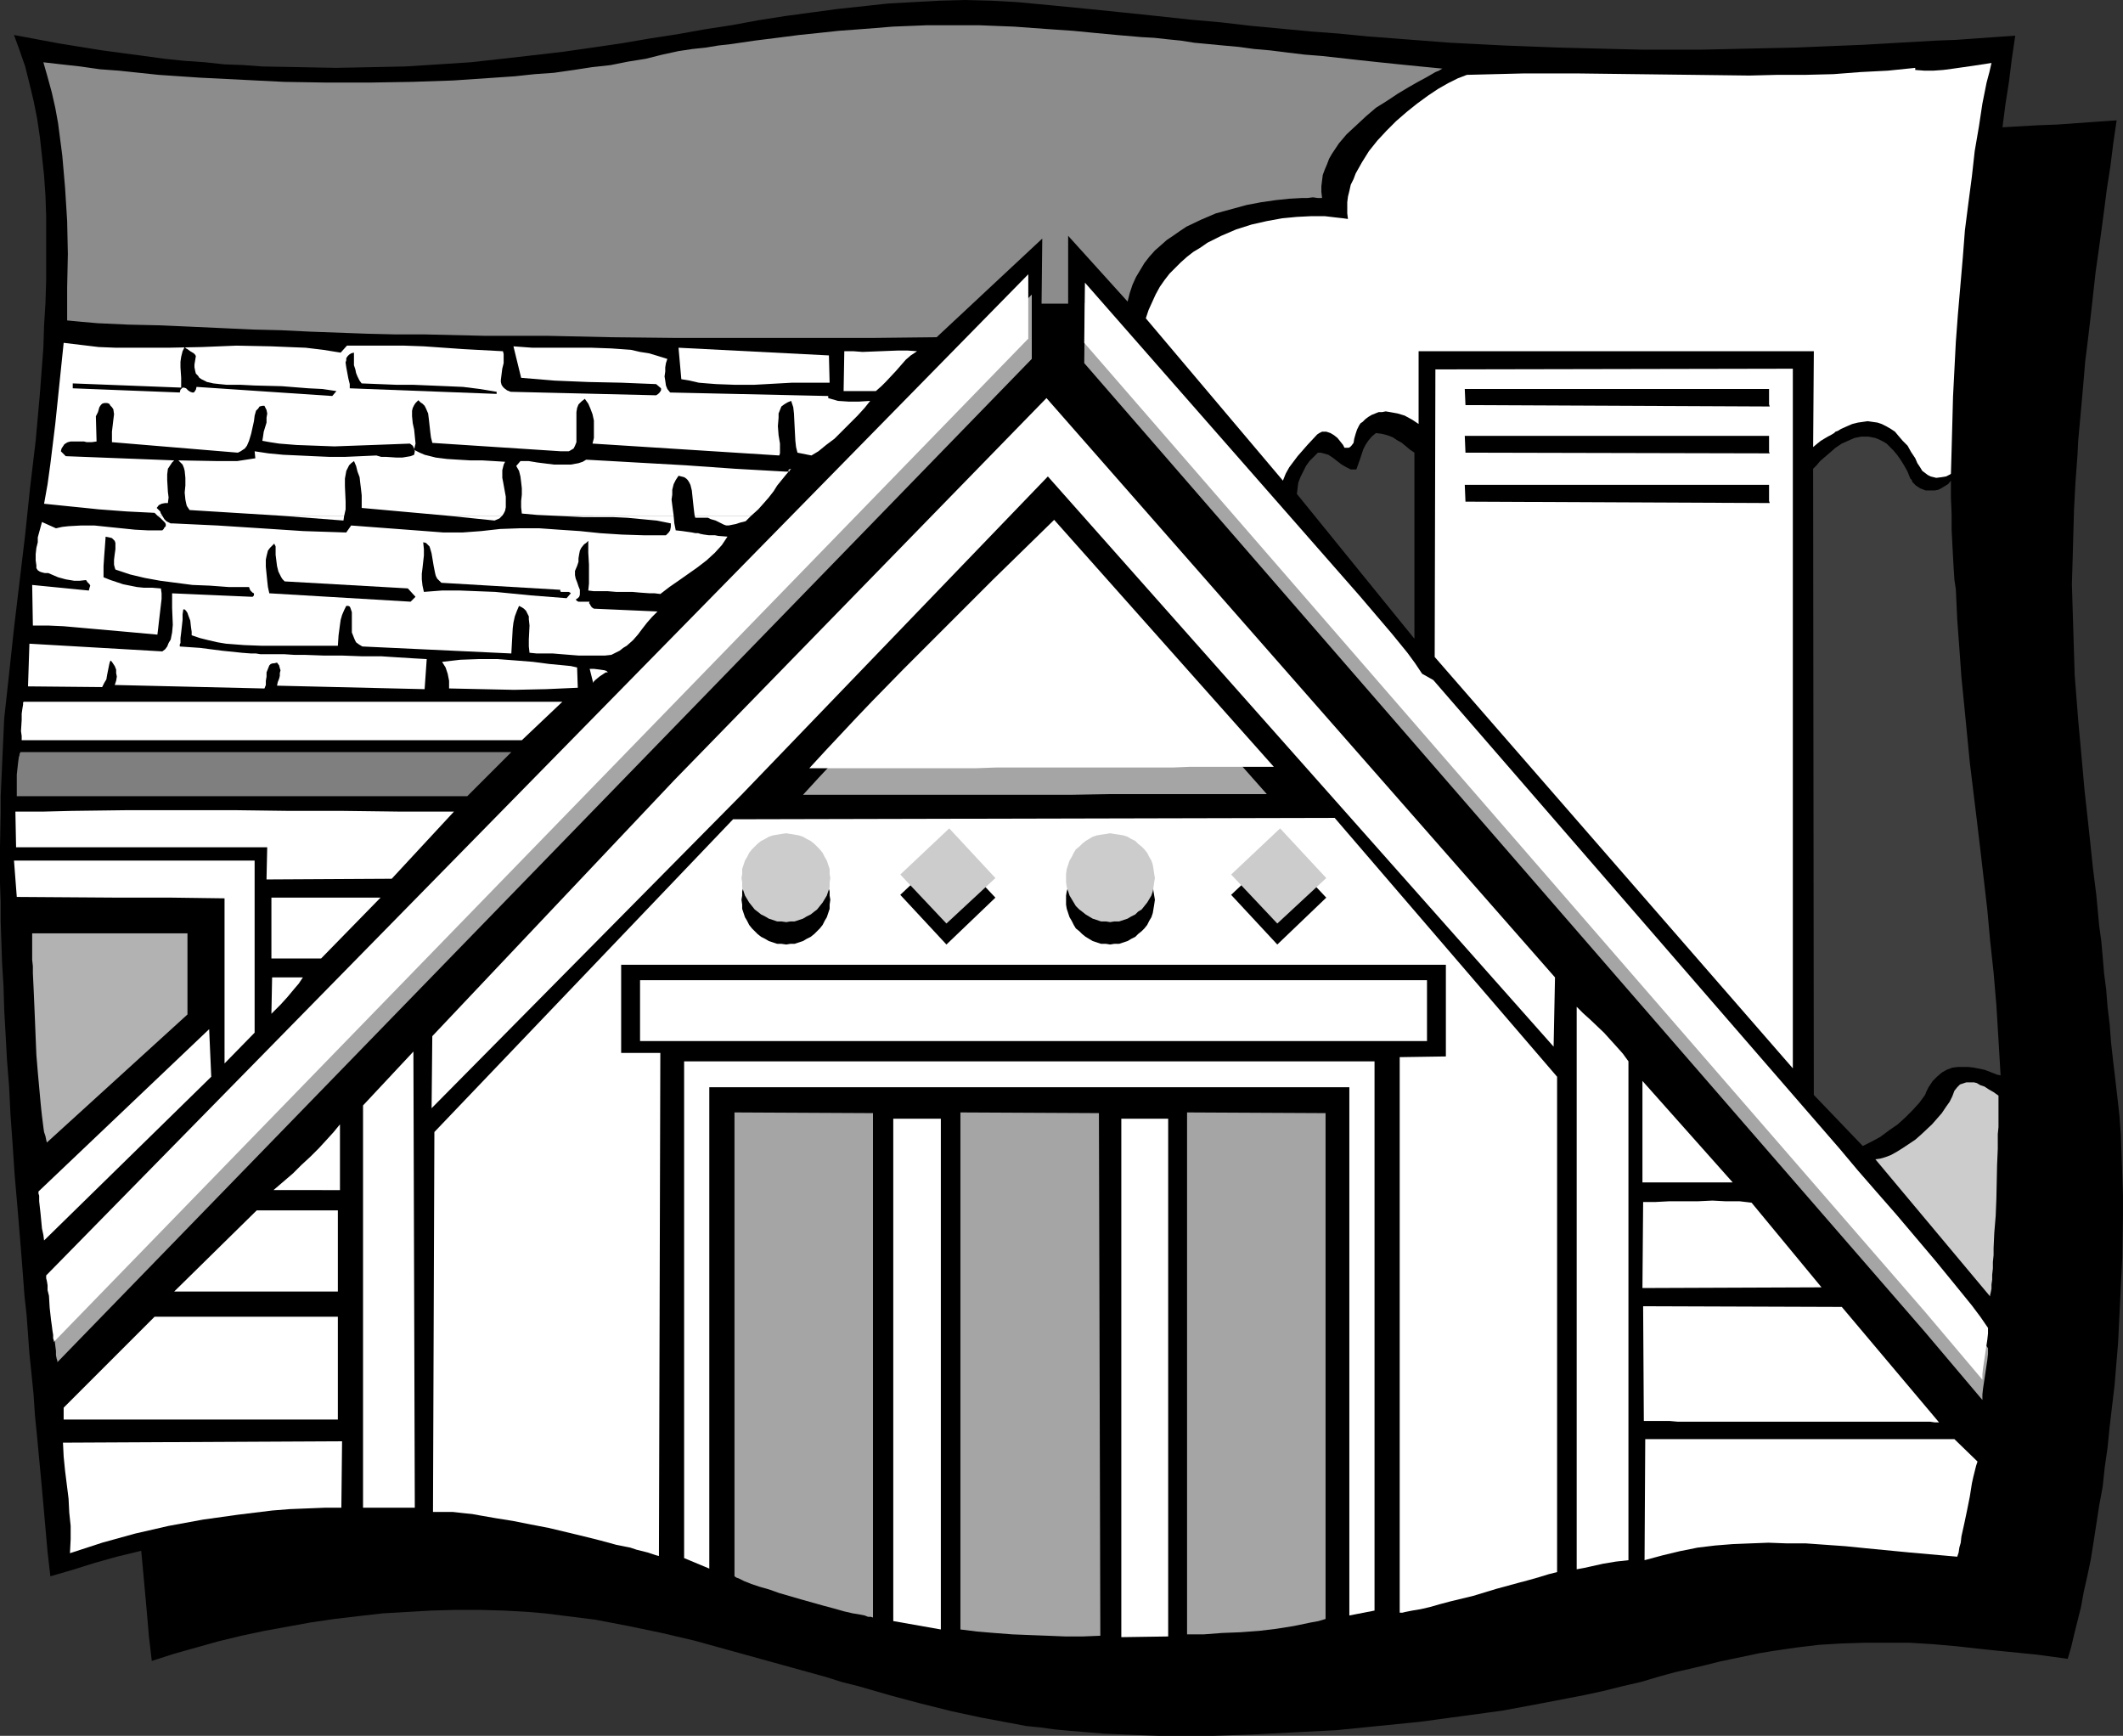
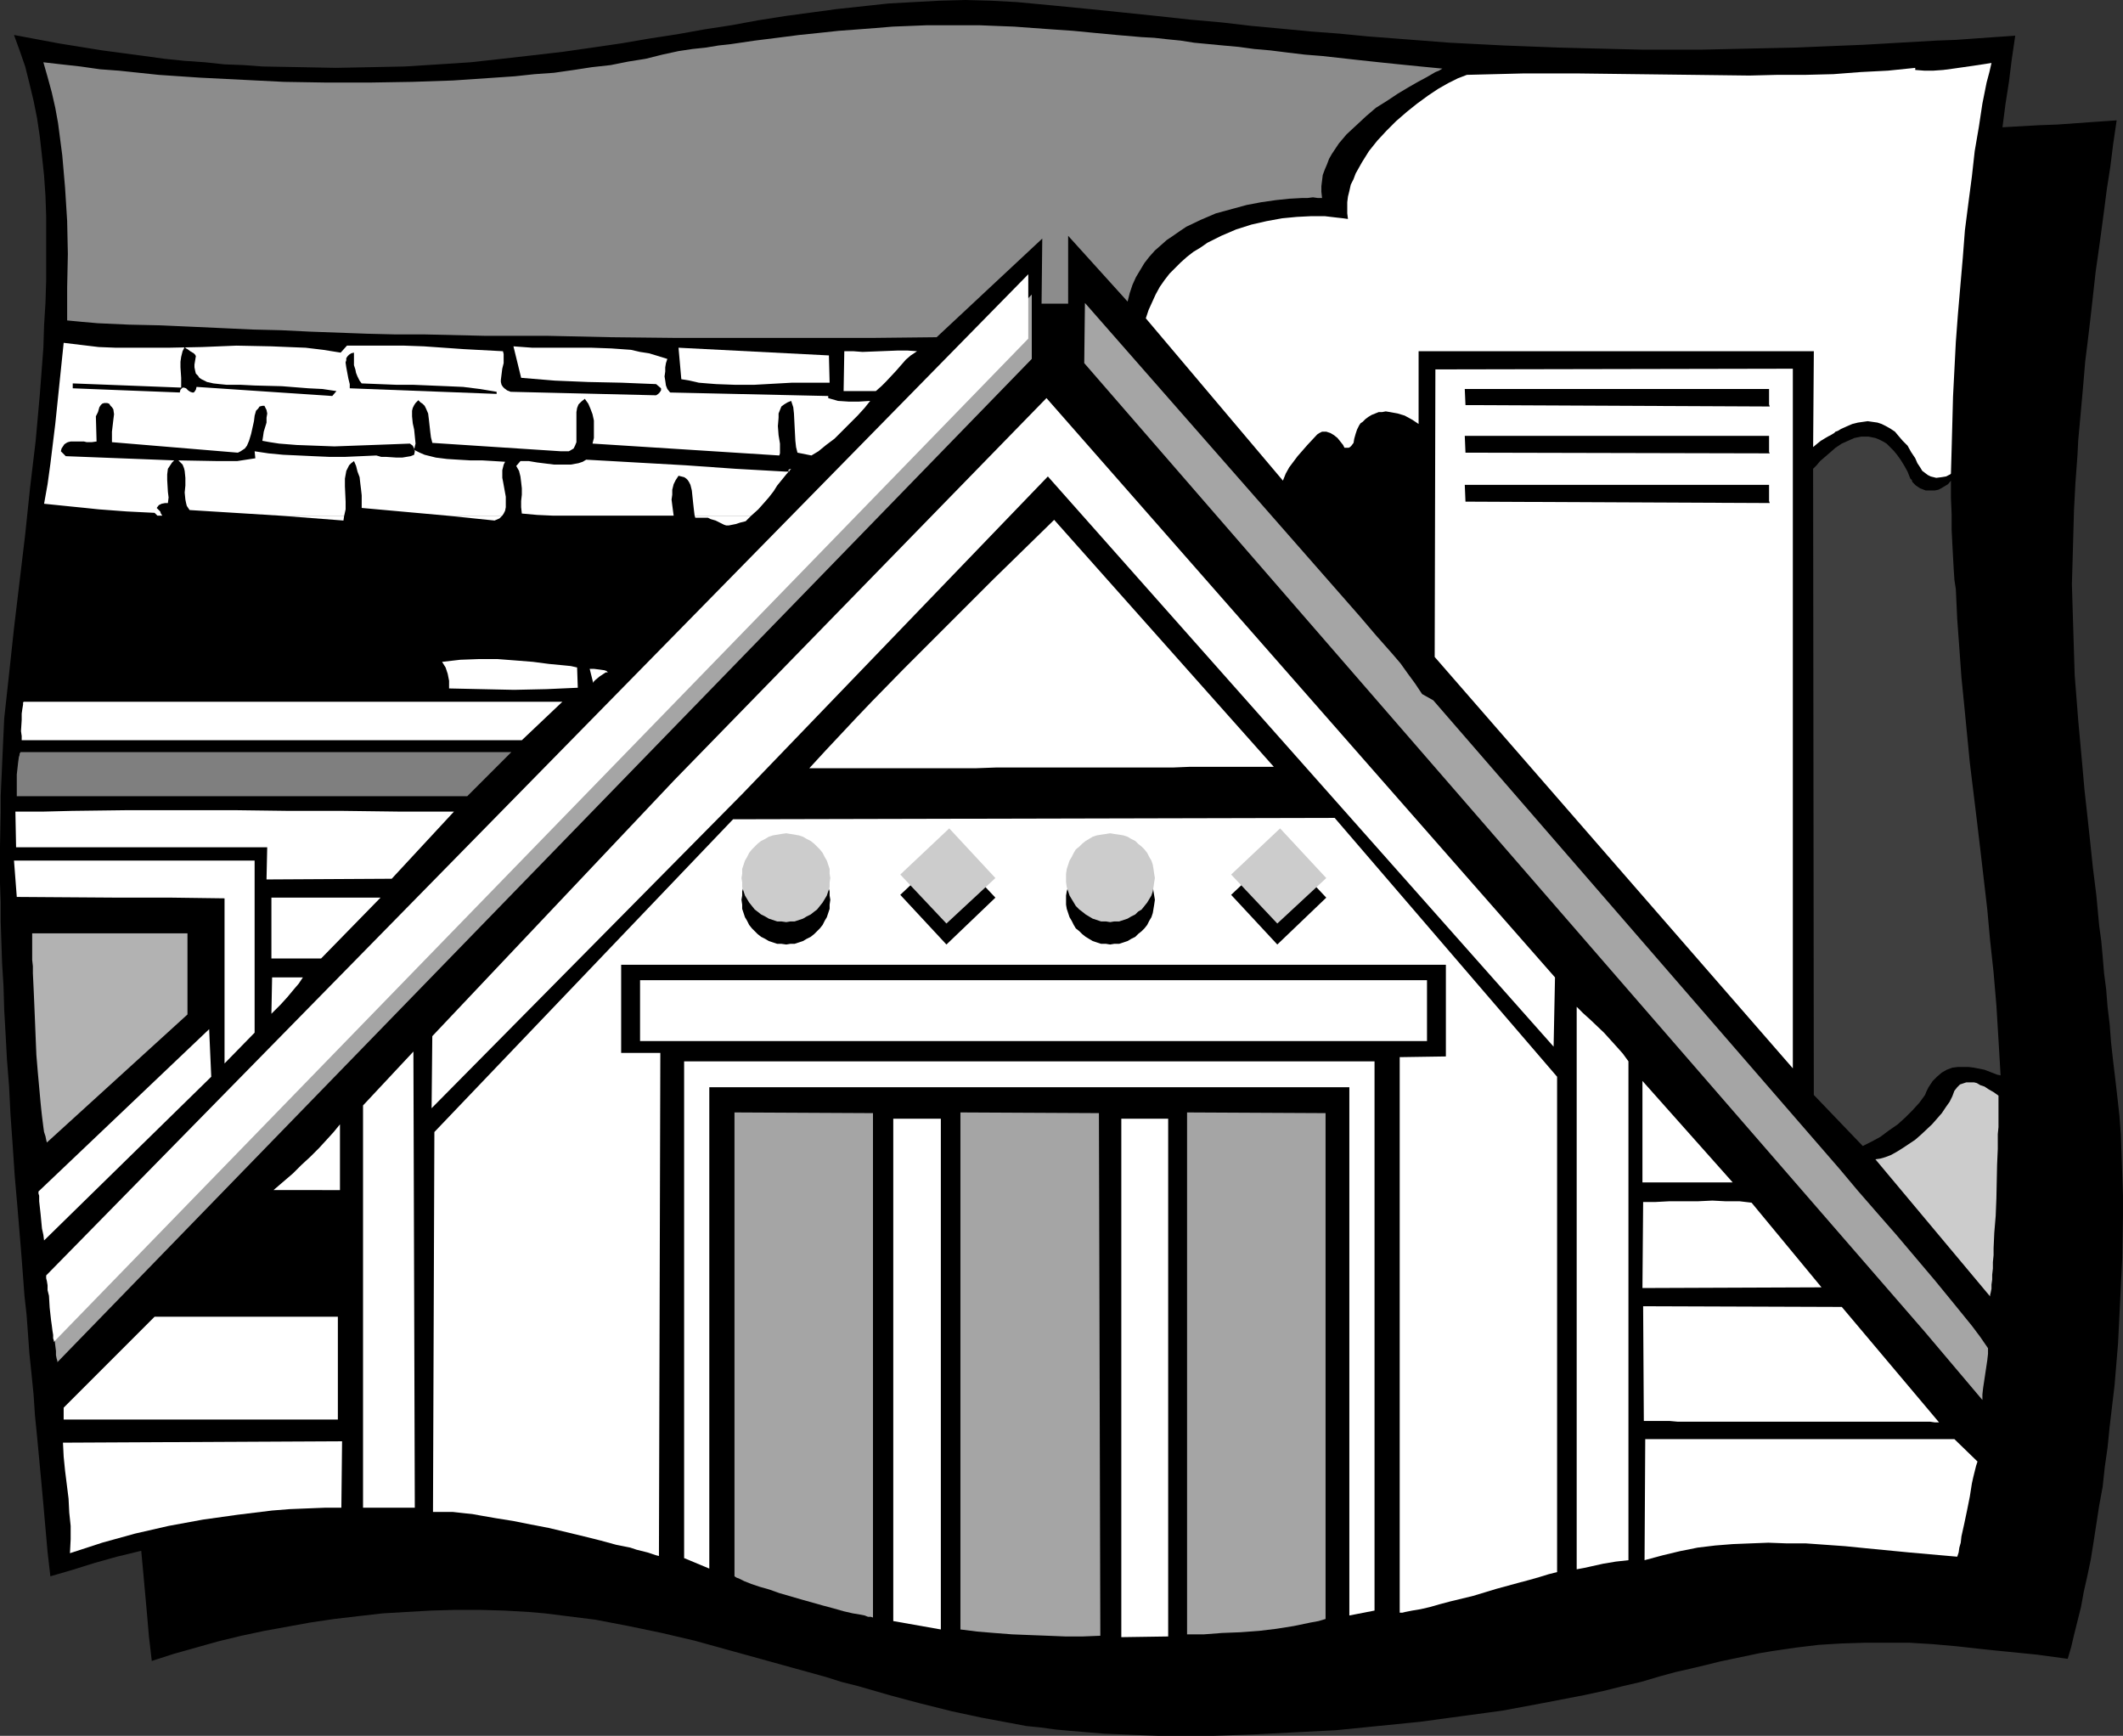
<svg xmlns="http://www.w3.org/2000/svg" xmlns:ns1="http://sodipodi.sourceforge.net/DTD/sodipodi-0.dtd" xmlns:ns2="http://www.inkscape.org/namespaces/inkscape" version="1.0" width="129.766mm" height="106.085mm" id="svg66" ns1:docname="Roof Line.wmf">
  <rect width="100%" height="100%" fill="#333333" stroke="none" />
  <ns1:namedview id="namedview66" pagecolor="#ffffff" bordercolor="#000000" borderopacity="0.25" ns2:showpageshadow="2" ns2:pageopacity="0.0" ns2:pagecheckerboard="0" ns2:deskcolor="#d1d1d1" ns2:document-units="mm" />
  <defs id="defs1">
    <pattern id="WMFhbasepattern" patternUnits="userSpaceOnUse" width="6" height="6" x="0" y="0" />
  </defs>
  <path style="fill:#000000;fill-opacity:1;fill-rule:evenodd;stroke:none" d="m 35.067,383.658 5.01,-1.616 5.171,-1.454 5.171,-1.454 5.333,-1.293 5.333,-1.131 5.333,-0.97 5.333,-0.97 5.494,-0.808 5.494,-0.646 5.656,-0.646 5.494,-0.323 5.656,-0.323 5.656,-0.162 h 5.656 l 5.656,0.162 5.656,0.323 3.717,0.323 3.878,0.485 7.757,0.97 7.595,1.454 7.757,1.616 7.595,1.778 7.595,2.101 15.19,4.202 7.595,2.101 3.555,1.131 3.878,0.97 7.272,2.101 7.272,1.939 7.11,1.778 6.787,1.454 6.949,1.293 3.394,0.646 3.232,0.323 3.555,0.485 3.555,0.323 3.878,0.323 3.878,0.323 4.04,0.162 4.04,0.162 4.202,0.162 h 4.363 4.363 4.363 l 9.211,-0.323 9.373,-0.485 9.534,-0.485 9.696,-0.97 9.696,-0.97 9.534,-1.293 9.534,-1.293 9.534,-1.778 9.211,-1.778 4.525,-0.97 4.525,-1.131 4.202,-0.97 4.363,-1.293 3.555,-0.97 3.555,-0.808 3.394,-0.808 3.232,-0.808 3.07,-0.646 3.07,-0.646 3.07,-0.646 2.909,-0.485 5.494,-0.808 5.333,-0.646 5.333,-0.323 5.171,-0.162 h 5.171 5.333 l 5.333,0.323 5.494,0.485 5.818,0.646 3.07,0.323 3.232,0.323 3.232,0.323 3.232,0.323 3.555,0.485 3.555,0.485 0.808,-2.747 0.646,-2.747 0.808,-3.232 0.808,-3.232 0.646,-3.555 0.808,-3.555 0.808,-3.879 0.646,-4.04 0.646,-4.202 0.646,-4.202 0.808,-4.363 0.485,-4.525 0.646,-4.525 0.485,-4.848 1.131,-9.535 0.808,-9.697 0.485,-9.858 0.485,-9.858 0.162,-9.697 v -4.687 l -0.162,-4.848 -0.162,-4.525 -0.162,-4.687 -0.323,-4.363 -0.485,-4.363 -0.485,-4.202 -0.485,-4.04 -0.485,-4.363 -0.323,-4.202 -0.485,-4.04 -0.323,-4.04 -0.485,-3.717 -0.323,-3.879 -0.323,-3.555 -0.485,-3.555 -0.646,-6.949 -0.808,-6.464 -0.646,-6.141 -0.646,-5.98 -0.646,-5.818 -0.485,-5.495 -0.485,-5.333 -0.485,-5.333 -0.808,-10.343 -0.323,-10.343 -0.162,-5.333 -0.162,-5.333 0.162,-5.495 0.162,-5.818 0.162,-5.818 0.323,-6.141 0.485,-6.626 0.162,-3.232 0.323,-3.555 0.323,-3.555 0.323,-3.555 0.323,-3.717 0.323,-3.879 0.485,-3.879 0.485,-4.04 0.485,-4.202 0.485,-4.363 0.485,-4.363 0.646,-4.525 0.646,-4.687 0.646,-4.848 0.646,-5.01 0.808,-5.171 0.646,-5.171 0.808,-5.495 -4.686,0.323 -4.525,0.323 -4.525,0.323 -4.363,0.162 -8.565,0.485 -8.403,0.485 -7.918,0.323 -7.757,0.162 -7.434,0.323 -7.272,0.162 -7.11,0.162 h -13.574 l -6.626,-0.162 -6.464,-0.162 -6.302,-0.162 -12.605,-0.485 -12.605,-0.808 -12.605,-0.808 -6.464,-0.485 -6.464,-0.646 -6.464,-0.646 -6.787,-0.485 -6.787,-0.808 -7.11,-0.646 -7.272,-0.646 -7.434,-0.808 -7.757,-0.808 -7.918,-0.808 -8.242,-0.808 -8.565,-0.97 -5.979,-0.323 h -6.141 -5.818 l -5.979,0.323 -5.979,0.485 -5.818,0.485 -6.141,0.808 -5.818,0.808 -6.141,0.808 -5.979,0.97 -12.443,2.101 -6.302,1.131 -6.302,0.97 -6.626,0.97 -6.626,1.131 -6.787,0.97 -6.949,0.808 -7.11,0.808 -7.272,0.646 -7.434,0.646 -7.757,0.485 -7.757,0.162 -8.242,0.162 -8.242,-0.162 -8.726,-0.323 -4.363,-0.162 -4.363,-0.323 -4.525,-0.323 -4.686,-0.485 -4.686,-0.485 -4.686,-0.485 -4.848,-0.646 -4.848,-0.646 -5.01,-0.808 -5.01,-0.808 -5.171,-0.97 -5.171,-0.97 1.293,3.555 1.293,3.717 0.97,3.879 0.97,4.04 0.808,4.04 0.646,4.202 0.485,4.525 0.485,4.525 0.323,4.687 0.162,4.687 v 4.848 5.01 5.01 l -0.162,5.01 -0.323,5.333 -0.162,5.171 -0.808,10.666 -0.97,10.666 -1.293,10.828 -1.131,10.989 -1.293,10.828 -1.293,10.666 -1.131,10.666 -1.131,10.343 -0.485,7.111 -0.323,7.111 v 3.717 l -0.162,3.717 v 3.879 12.444 l 0.162,4.363 v 4.525 l 0.162,4.687 0.162,5.01 0.162,5.171 0.323,5.495 0.323,5.656 0.323,5.818 0.323,6.303 0.485,6.464 0.485,6.788 0.485,7.272 0.323,3.555 0.323,3.879 0.323,3.879 0.323,3.879 0.323,4.04 0.323,4.202 0.323,4.202 0.323,4.363 0.485,4.525 0.323,4.525 0.485,4.687 0.485,4.687 0.323,5.01 0.485,4.848 0.485,5.171 0.485,5.171 0.485,5.333 0.485,5.333 0.485,5.656 z" id="path1" />
  <path style="fill:#000000;fill-opacity:1;fill-rule:evenodd;stroke:none" d="m 11.635,364.104 5.01,-1.454 5.171,-1.616 5.171,-1.454 5.333,-1.293 5.333,-1.131 5.333,-0.97 5.333,-0.97 5.494,-0.808 5.494,-0.646 5.656,-0.485 5.494,-0.485 5.656,-0.323 5.656,-0.162 5.656,0.162 h 5.656 l 5.656,0.323 3.717,0.485 3.878,0.323 7.757,1.131 7.595,1.293 7.757,1.778 7.595,1.778 7.595,1.939 15.19,4.202 7.595,2.101 3.555,1.131 3.878,0.97 7.272,2.101 7.272,1.939 7.11,1.778 6.787,1.454 6.949,1.293 3.394,0.646 3.232,0.323 3.555,0.485 3.555,0.323 3.878,0.323 3.878,0.323 4.04,0.162 4.04,0.162 4.202,0.162 h 4.363 4.363 4.525 l 9.05,-0.323 9.373,-0.323 9.534,-0.646 9.696,-0.808 9.696,-1.131 9.534,-1.293 9.534,-1.293 9.534,-1.616 9.211,-1.939 4.525,-0.97 4.525,-0.97 4.363,-1.131 4.202,-1.131 3.717,-0.97 3.394,-0.97 3.394,-0.808 3.232,-0.808 3.232,-0.646 2.909,-0.646 3.07,-0.646 2.909,-0.485 5.656,-0.808 5.333,-0.485 5.171,-0.485 5.171,-0.162 h 5.171 l 5.333,0.162 5.333,0.323 5.494,0.485 5.818,0.485 3.07,0.323 3.232,0.323 3.232,0.323 3.232,0.485 3.555,0.323 3.555,0.485 0.808,-2.586 0.646,-2.909 0.808,-3.071 0.808,-3.232 0.808,-3.555 0.646,-3.717 0.808,-3.879 0.646,-4.04 0.808,-4.04 0.646,-4.363 0.646,-4.363 0.485,-4.525 0.646,-4.525 0.646,-4.687 0.97,-9.535 0.808,-9.858 0.485,-9.858 0.485,-9.697 0.162,-9.858 v -4.687 l -0.162,-4.687 -0.162,-4.687 -0.162,-4.687 -0.323,-4.363 -0.485,-4.363 -0.485,-4.202 -0.485,-4.04 -0.485,-4.363 -0.323,-4.04 -0.485,-4.202 -0.323,-3.879 -0.485,-3.879 -0.323,-3.717 -0.323,-3.717 -0.485,-3.555 -0.646,-6.788 -0.808,-6.626 -0.646,-6.141 -0.646,-5.98 -0.646,-5.656 -0.485,-5.656 -0.485,-5.333 -0.485,-5.333 -0.808,-10.343 -0.323,-10.343 -0.162,-5.333 -0.162,-5.333 0.162,-5.495 0.162,-5.818 0.162,-5.818 0.323,-6.141 0.485,-6.464 0.162,-3.394 0.323,-3.394 0.323,-3.555 0.323,-3.717 0.323,-3.717 0.323,-3.879 0.485,-3.879 0.485,-4.04 0.485,-4.202 0.485,-4.363 0.485,-4.363 0.646,-4.525 0.646,-4.687 0.646,-4.848 0.646,-5.01 0.808,-5.171 0.646,-5.171 0.808,-5.495 -4.686,0.323 -4.525,0.323 -4.525,0.323 -4.363,0.162 -8.565,0.485 -8.403,0.485 -7.918,0.323 -7.757,0.323 -7.434,0.162 -7.272,0.162 -7.11,0.162 h -13.574 l -6.626,-0.162 -6.464,-0.162 -6.302,-0.162 L 347.44,10.505 334.835,9.858 322.23,8.888 315.928,8.404 309.302,7.757 302.838,7.272 296.051,6.626 289.102,5.98 282.153,5.171 274.881,4.525 267.448,3.717 259.691,2.909 251.773,2.101 243.531,1.293 234.966,0.485 228.987,0.162 223.008,0 l -5.979,0.162 -5.979,0.323 -5.818,0.323 -5.979,0.646 -5.979,0.646 -5.979,0.808 -5.979,0.808 -6.141,0.97 -6.141,1.131 -6.302,0.97 -6.302,1.131 -6.302,0.97 -6.626,1.131 -6.626,0.97 -6.787,0.97 -6.949,0.808 -7.11,0.808 -7.272,0.808 -7.434,0.485 -7.757,0.485 -7.757,0.162 -8.242,0.162 -8.242,-0.162 -8.726,-0.162 L 56.237,15.03 51.874,14.868 47.349,14.383 42.662,14.06 37.976,13.575 33.29,12.929 28.442,12.282 23.594,11.636 18.584,10.828 13.574,10.02 8.403,9.05 3.232,8.08 l 1.293,3.555 1.293,3.717 0.97,3.879 0.97,4.04 0.808,4.04 0.646,4.363 0.485,4.363 0.485,4.525 0.323,4.687 0.162,4.687 v 5.01 4.848 5.01 l -0.162,5.171 -0.323,5.171 -0.162,5.171 L 9.211,90.986 8.242,101.813 6.949,112.641 5.818,123.469 4.525,134.297 3.232,145.124 2.101,155.629 0.97,165.972 0.646,173.083 0.323,180.355 0.162,183.91 v 3.717 L 0,195.546 v 4.04 4.363 l 0.162,4.363 v 4.525 l 0.162,4.848 0.162,4.848 0.323,5.171 0.162,5.495 0.323,5.656 0.323,5.98 0.485,6.141 0.323,6.464 0.485,6.788 0.485,7.272 0.323,3.717 0.323,3.717 0.323,3.879 0.323,3.879 0.323,4.04 0.323,4.202 0.323,4.363 0.485,4.363 0.323,4.363 0.323,4.525 0.485,4.687 0.485,4.848 0.323,4.848 0.485,4.848 0.485,5.171 0.485,5.171 0.485,5.333 0.485,5.495 0.485,5.495 z" id="path2" />
  <path style="fill:#ffffff;fill-opacity:1;fill-rule:evenodd;stroke:none" d="m 100.03,349.236 h 0.97 2.262 1.293 l 1.454,0.162 1.454,0.162 1.616,0.162 1.778,0.323 3.717,0.646 4.04,0.646 4.04,0.808 4.202,0.808 4.04,0.97 4.04,0.97 3.878,0.97 3.555,0.97 1.616,0.323 1.616,0.323 1.454,0.485 1.293,0.323 1.293,0.323 0.97,0.323 0.97,0.323 0.646,0.162 0.323,-116.196 h -9.05 v -20.363 h 190.526 v 21.171 l -10.666,0.162 v 128.317 h 0.646 l 0.646,-0.162 1.616,-0.323 1.939,-0.323 2.101,-0.485 2.262,-0.646 2.424,-0.646 5.333,-1.293 5.333,-1.616 5.333,-1.454 2.424,-0.646 2.262,-0.646 2.101,-0.646 1.939,-0.485 V 248.715 l -51.389,-59.795 -138.976,0.323 -69.003,72.239 z" id="path3" />
  <path style="fill:#8c8c8c;fill-opacity:1;fill-rule:evenodd;stroke:none" d="m 246.763,70.138 h -6.141 l 0.162,-15.03 -24.402,22.787 -14.867,0.162 H 186.325 171.296 156.267 L 141.238,77.895 126.533,77.572 h -14.382 l -6.949,-0.162 -6.949,-0.162 H 91.465 L 84.84,77.087 71.589,76.602 64.963,76.279 58.338,76.118 51.389,75.794 44.278,75.471 37.006,75.148 29.734,74.986 22.624,74.663 18.907,74.34 15.514,74.017 v -7.596 l 0.162,-7.757 -0.162,-7.596 -0.485,-7.757 -0.323,-3.717 -0.323,-3.717 -0.485,-3.717 -0.485,-3.717 -0.646,-3.555 -0.808,-3.555 -0.97,-3.555 -0.97,-3.394 4.202,0.485 4.363,0.485 4.525,0.646 4.363,0.323 9.211,0.97 9.534,0.646 9.696,0.485 9.696,0.485 9.858,0.162 h 9.858 l 9.858,-0.162 9.534,-0.323 9.534,-0.646 4.686,-0.323 4.525,-0.485 4.525,-0.323 4.525,-0.646 4.202,-0.646 4.363,-0.485 4.04,-0.808 4.04,-0.646 3.878,-0.97 3.717,-0.808 3.232,-0.485 3.07,-0.323 2.909,-0.485 2.909,-0.323 5.494,-0.808 5.171,-0.646 5.01,-0.646 4.686,-0.485 4.525,-0.485 4.363,-0.323 4.202,-0.323 3.878,-0.323 8.08,-0.323 h 7.757 4.04 l 4.04,0.162 4.202,0.162 4.363,0.323 4.525,0.323 4.686,0.323 5.01,0.485 5.171,0.485 5.656,0.485 2.909,0.162 2.909,0.323 3.232,0.323 3.07,0.485 3.394,0.323 3.394,0.323 3.555,0.323 3.555,0.485 3.717,0.323 3.878,0.485 4.04,0.485 4.04,0.323 4.363,0.485 4.363,0.485 4.525,0.485 4.686,0.485 4.848,0.485 5.01,0.485 -0.808,0.485 -0.808,0.323 -1.939,1.131 -2.101,1.131 -2.262,1.293 -2.424,1.454 -2.424,1.616 -2.586,1.616 -2.262,1.939 -2.262,2.101 -2.262,2.101 -1.778,2.101 -1.616,2.424 -0.646,1.131 -0.485,1.293 -0.485,1.131 -0.485,1.293 -0.162,1.293 -0.162,1.293 v 1.293 l 0.162,1.454 h -0.97 l -1.131,-0.162 -1.293,0.162 h -1.293 l -2.909,0.162 -3.07,0.323 -3.394,0.485 -3.394,0.646 -3.555,0.97 -3.555,0.97 -3.394,1.454 -3.394,1.616 -1.454,0.97 -1.616,1.131 -1.454,0.97 -1.454,1.293 -1.293,1.131 -1.293,1.454 -1.131,1.454 -0.97,1.616 -0.97,1.616 -0.808,1.778 -0.646,1.939 -0.485,1.939 -13.736,-15.191 z" id="path4" />
  <path style="fill:#ffffff;fill-opacity:1;fill-rule:evenodd;stroke:none" d="m 36.36,119.105 -0.323,-0.323 -0.323,-0.323 -3.232,-0.162 -3.232,-0.162 -6.464,-0.485 -3.07,-0.323 -3.232,-0.323 -6.302,-0.646 0.808,-4.525 0.646,-4.687 1.131,-9.212 0.97,-9.373 0.97,-9.373 4.04,0.485 4.04,0.485 4.04,0.162 h 3.878 8.08 l 7.918,-0.162 7.918,-0.323 8.08,0.162 3.878,0.162 4.04,0.162 4.04,0.485 4.04,0.646 1.454,-1.616 h 4.363 4.363 4.525 l 4.525,0.162 9.211,0.646 9.05,0.485 0.162,0.646 v 0.646 1.454 l -0.323,1.293 -0.162,1.293 -0.162,1.293 v 0.485 l 0.162,0.646 0.323,0.485 0.323,0.323 0.646,0.485 0.808,0.323 33.613,0.808 0.485,-0.323 0.323,-0.323 0.323,-0.485 v -0.485 l -1.131,-0.97 -4.04,-0.162 -3.878,-0.162 -7.757,-0.162 -7.757,-0.323 -3.878,-0.323 -3.878,-0.323 -1.778,-7.272 4.363,0.323 h 4.363 9.373 l 4.525,0.162 2.262,0.162 2.262,0.162 2.101,0.485 2.101,0.323 2.101,0.646 2.101,0.646 -0.323,0.97 -0.162,0.97 v 0.97 l -0.162,1.131 0.162,0.97 0.162,1.131 0.323,0.808 0.646,0.808 36.522,0.808 v 0.485 l 1.131,0.323 1.131,0.323 2.424,0.162 h 1.131 1.293 l 2.586,-0.162 -1.293,1.616 -1.616,1.778 -3.555,3.555 -1.778,1.778 -1.939,1.454 -1.778,1.454 -0.808,0.485 -0.808,0.485 -3.232,-0.646 -0.323,-1.293 -0.162,-1.454 -0.162,-3.071 -0.162,-3.232 -0.162,-1.454 -0.485,-1.454 -0.808,0.323 -0.808,0.485 -0.646,0.485 -0.323,0.808 -0.323,0.808 v 0.97 l -0.162,1.939 0.162,2.101 0.323,1.939 v 0.808 0.808 0.646 l -0.162,0.485 -43.147,-2.747 0.323,-1.293 v -1.293 -1.454 -1.293 l -0.323,-1.454 -0.485,-1.293 -0.485,-1.131 -0.808,-1.131 -0.808,0.646 -0.646,0.646 -0.323,0.808 -0.162,0.97 v 0.97 0.97 2.101 2.101 0.808 l -0.323,0.808 -0.323,0.646 -0.808,0.485 -0.323,0.162 h -0.485 -0.646 -0.646 l -29.734,-1.939 -0.323,-1.293 -0.162,-1.293 -0.162,-1.454 -0.162,-1.454 -0.162,-1.293 -0.485,-1.131 -0.323,-0.646 -0.485,-0.485 -0.485,-0.323 -0.485,-0.485 -0.646,0.646 -0.323,0.485 -0.323,0.646 -0.162,0.646 v 1.293 l 0.162,1.616 0.323,1.454 0.162,1.616 0.162,1.616 -0.162,0.646 -0.162,0.808 1.293,0.646 1.131,0.485 1.293,0.323 1.293,0.323 2.586,0.323 2.586,0.162 2.747,0.162 h 2.747 l 2.747,0.162 2.586,0.162 -0.323,0.646 -0.162,0.646 -0.162,0.646 v 0.808 0.97 l 0.162,0.808 0.323,1.778 0.323,1.778 v 1.616 0.808 l -0.162,0.808 -0.323,0.646 -0.323,0.485 h -12.766 l -19.715,-1.778 v -1.454 -1.454 l -0.162,-1.454 -0.162,-1.293 -0.162,-1.454 -0.485,-1.293 -0.323,-1.293 -0.485,-1.131 -0.646,0.485 -0.485,0.485 -0.323,0.646 -0.323,0.646 -0.323,1.778 v 1.778 l 0.162,3.555 v 1.778 l -0.323,1.454 H 64.64 l -20.846,-1.293 -0.323,-0.485 -0.323,-0.485 -0.162,-0.646 -0.162,-0.808 -0.162,-1.616 0.162,-1.616 v -1.778 l -0.162,-1.616 -0.162,-0.646 -0.323,-0.808 -0.485,-0.485 -0.485,-0.485 9.05,0.162 h 2.424 2.101 l 2.101,-0.323 2.101,-0.323 -0.162,-1.616 3.232,0.485 3.394,0.323 3.555,0.162 3.394,0.162 3.717,0.162 h 3.555 l 3.717,-0.162 3.555,-0.162 1.131,0.323 h 1.131 l 2.424,0.162 h 1.293 l 0.97,-0.162 0.97,-0.162 0.808,-0.323 0.162,-0.808 -0.162,-0.646 -0.323,-0.646 -0.646,-0.485 -4.202,0.162 -4.363,0.162 -8.888,0.323 -4.363,-0.162 -4.363,-0.162 -4.04,-0.323 -2.101,-0.323 -1.778,-0.323 0.162,-0.97 0.162,-1.131 0.646,-2.101 v -1.131 l 0.162,-0.97 -0.162,-0.808 -0.485,-0.97 h -0.323 -0.162 l -0.646,0.162 -0.323,0.485 -0.485,0.485 -0.323,1.131 -0.162,1.293 -0.323,1.454 -0.323,1.454 -0.485,1.616 -0.485,1.131 -0.485,0.646 -0.485,0.323 -0.485,0.323 -0.646,0.323 -29.088,-2.424 v -1.131 -1.293 l 0.323,-2.747 0.162,-1.293 -0.162,-1.131 -0.323,-0.485 -0.323,-0.323 -0.323,-0.485 -0.485,-0.162 h -0.646 l -0.485,0.162 -0.323,0.323 -0.323,0.485 -0.323,1.131 -0.485,0.97 0.162,5.818 -1.131,0.162 h -1.131 l -0.646,-0.162 H 18.746 17.453 16.322 l -0.646,0.162 -0.323,0.162 -0.485,0.323 -0.323,0.485 -0.323,0.485 -0.162,0.646 1.131,1.131 25.048,0.97 -0.485,0.485 -0.323,0.485 -0.323,0.485 -0.323,0.485 -0.162,1.293 v 1.293 l 0.162,2.747 0.162,1.293 -0.162,1.293 h -0.646 l -0.808,0.162 -0.646,0.323 -0.485,0.646 0.808,0.808 0.162,0.485 0.323,0.485 z" id="path5" />
  <path style="fill:#ffffff;fill-opacity:1;fill-rule:evenodd;stroke:none" d="m 127.664,119.105 -3.555,-0.162 -3.555,-0.323 -0.162,-1.454 v -1.454 l 0.162,-1.454 v -1.454 l -0.162,-1.454 -0.162,-1.293 -0.323,-1.293 -0.646,-1.131 0.97,-1.131 h 1.939 l 1.939,0.323 3.878,0.485 h 1.939 1.939 l 1.778,-0.323 0.97,-0.323 0.808,-0.485 5.818,0.323 5.656,0.323 11.474,0.646 11.474,0.808 11.474,0.646 h 1.939 v 0 h -0.808 l -0.323,-0.162 v 0 -0.162 l 0.162,-0.162 0.485,-0.162 -1.131,1.293 -2.101,2.586 -0.808,1.293 -1.131,1.454 -1.131,1.293 -1.293,1.454 -1.616,1.454 h -13.09 l -0.162,-1.293 -0.162,-1.454 -0.323,-3.071 -0.323,-1.293 -0.323,-0.646 -0.323,-0.485 -0.323,-0.323 -0.485,-0.323 -0.646,-0.162 -0.646,-0.162 -0.646,0.97 -0.485,0.97 -0.323,1.293 v 1.131 l -0.162,1.131 0.162,1.293 0.323,2.424 z" id="path6" />
-   <path style="fill:#ffffff;fill-opacity:1;fill-rule:evenodd;stroke:none" d="m 155.621,119.105 0.162,1.778 0.323,1.616 1.454,0.162 1.131,0.162 1.131,0.162 0.808,0.162 h 0.646 l 0.485,0.162 0.808,0.162 1.131,0.162 h 0.485 0.323 0.646 l 0.808,0.162 2.101,0.162 -0.646,0.97 -0.646,0.97 -1.616,1.778 -1.939,1.778 -2.101,1.616 -4.363,3.071 -2.101,1.454 -2.101,1.616 -1.293,-0.162 h -1.131 l -2.262,-0.162 -1.778,-0.162 h -3.717 l -1.939,-0.162 h -2.101 -1.131 l -1.293,-0.162 0.162,-1.616 v -1.454 -2.909 l -0.162,-2.747 v -2.747 l -0.485,0.485 -0.485,0.323 -0.646,0.808 -0.323,0.646 -0.162,0.808 -0.162,0.97 v 0.808 l -0.323,0.97 -0.485,1.131 v 0.97 l 0.162,0.808 0.323,0.808 0.323,0.97 0.323,0.808 v 0.808 0.323 l -0.162,0.485 -0.323,0.323 -0.485,0.323 0.323,0.323 0.323,0.162 h 0.808 0.808 0.97 l -0.162,0.323 0.162,0.162 0.162,0.323 0.323,0.485 0.485,0.323 14.706,0.646 -1.293,1.293 -1.131,1.293 -1.131,1.454 -0.97,1.293 -1.131,1.293 -1.454,1.293 -0.808,0.485 -0.808,0.646 -0.97,0.485 -0.97,0.485 -1.454,0.162 h -1.454 -4.686 l -4.04,-0.323 -1.939,-0.162 h -2.424 -1.293 l -1.616,-0.162 -0.162,-1.454 v -1.616 l 0.162,-3.232 -0.162,-1.454 v -0.646 l -0.323,-0.646 -0.323,-0.646 -0.485,-0.485 -0.485,-0.323 -0.646,-0.323 -0.485,1.131 -0.485,1.293 -0.323,1.454 -0.162,1.293 -0.162,2.909 -0.162,2.909 -34.421,-1.616 -0.808,-0.485 -0.646,-0.485 -0.323,-0.646 -0.323,-0.808 -0.323,-0.808 v -0.808 -1.616 -2.263 l -0.162,-0.485 -0.162,-0.485 -0.162,-0.323 -0.323,-0.162 H 79.992 l -0.485,0.97 -0.485,1.131 -0.323,1.131 -0.162,1.131 -0.323,2.424 -0.162,2.424 h -4.525 -4.363 -8.565 l -4.202,-0.162 -4.202,-0.323 -1.939,-0.323 -2.101,-0.485 -1.939,-0.485 -1.939,-0.646 v 0.323 0.162 -1.293 l -0.162,-1.131 -0.162,-1.454 -0.485,-1.293 -0.162,-0.485 -0.323,-0.485 -0.323,-0.323 h -0.323 l -0.162,1.131 v 1.293 l -0.323,2.909 -0.162,1.293 v 1.131 l -0.162,0.323 v 0.323 0.162 l 4.686,0.323 5.01,0.646 4.686,0.485 2.101,0.162 h 1.131 l 0.97,0.162 h 2.747 2.747 l 2.424,0.162 h 2.424 l 4.525,0.162 h 4.202 l 4.363,0.162 h 4.525 l 2.424,0.162 2.586,0.162 2.586,0.162 2.909,0.162 -0.485,6.949 -34.098,-0.808 0.162,-0.808 0.323,-0.808 0.162,-0.646 v -0.323 -0.323 l 0.162,-0.646 -0.162,-0.485 -0.162,-0.646 -0.485,-0.646 -0.646,0.162 h -0.323 l -0.485,0.162 -0.323,0.323 -0.323,0.808 -0.323,0.808 v 0.97 l -0.162,0.97 v 0.97 l -0.323,0.808 -34.582,-0.808 0.323,-0.97 0.162,-0.97 -0.162,-0.808 v -0.808 l -0.323,-0.808 -0.323,-0.485 -0.323,-0.485 -0.323,-0.323 -0.162,0.323 -0.162,0.646 -0.162,0.808 -0.162,0.808 -0.162,0.808 -0.162,0.97 -0.485,0.808 -0.485,0.97 -17.13,-0.162 0.323,-9.858 30.704,1.778 0.646,-0.485 0.485,-0.646 0.323,-0.808 0.485,-0.808 0.162,-0.808 0.162,-0.808 0.162,-1.778 -0.162,-3.879 v -1.778 -1.616 l 18.584,0.808 0.323,-0.323 v -0.162 -0.323 l -0.323,-0.162 -0.485,-0.485 -0.162,-0.323 -0.162,-0.485 H 55.267 52.843 l -4.363,-0.323 -4.04,-0.162 -3.717,-0.485 -3.717,-0.485 -3.555,-0.646 -3.394,-0.808 -3.394,-1.131 -0.162,-0.485 -0.162,-0.646 v -1.131 l 0.162,-1.293 0.162,-1.131 v -1.131 -0.323 l -0.162,-0.485 -0.323,-0.323 -0.323,-0.323 -0.646,-0.162 -0.808,-0.162 -0.162,2.263 -0.162,2.101 -0.162,2.424 v 2.586 l 1.616,0.646 1.454,0.485 1.454,0.485 1.616,0.323 1.616,0.323 1.616,0.162 h 1.939 l 1.939,0.162 0.162,1.131 v 1.293 l -0.323,2.747 -0.323,2.747 -0.162,1.454 -0.162,1.293 -7.11,-0.646 -7.272,-0.646 -7.272,-0.646 -3.555,-0.162 H 7.595 l -0.162,-9.373 13.09,1.293 0.162,-0.646 0.162,-0.485 -0.162,-0.323 -0.162,-0.162 -0.323,-0.323 -0.323,-0.485 -1.454,0.162 h -1.293 l -0.97,-0.162 -0.97,-0.162 -1.778,-0.485 -1.131,-0.485 -1.131,-0.485 h -0.808 l -0.646,-0.162 -0.485,-0.162 -0.485,-0.323 -0.323,-0.485 v -0.646 l -0.162,-1.131 v -1.454 l 0.162,-1.454 0.323,-1.293 v -1.131 l 0.97,-3.555 3.232,1.454 1.454,-0.323 1.454,-0.162 2.909,-0.162 h 3.07 l 3.07,0.323 6.302,0.646 3.07,0.162 h 3.232 l 0.323,-0.323 0.162,-0.323 0.323,-0.323 v -0.485 l -0.162,-0.323 -0.323,-0.323 -0.485,-0.485 -0.323,-0.323 -0.646,-0.485 h 1.131 l 0.485,0.808 0.485,0.485 0.646,0.323 0.323,0.162 h 0.485 l 10.342,0.485 10.019,0.646 9.858,0.646 9.858,0.323 1.131,-1.616 8.565,0.646 8.565,0.646 4.202,0.323 h 4.363 l 4.363,-0.323 4.363,-0.485 4.525,-0.162 h 4.525 l 4.525,0.323 4.848,0.323 4.686,0.485 5.01,0.323 5.01,0.162 h 5.171 l 0.646,-0.646 0.323,-0.485 0.162,-0.808 v -0.808 l -3.232,-0.646 -3.394,-0.323 -3.394,-0.323 -3.394,-0.162 h -3.555 -3.394 l -6.949,-0.323 z" id="path7" />
  <path style="fill:#ffffff;fill-opacity:1;fill-rule:evenodd;stroke:none" d="m 79.507,119.105 -0.162,1.131 -14.706,-1.131 z" id="path8" />
  <path style="fill:#ffffff;fill-opacity:1;fill-rule:evenodd;stroke:none" d="m 116.029,119.105 -0.646,0.646 -1.131,0.485 -10.989,-1.131 z" id="path9" />
  <path style="fill:#ffffff;fill-opacity:1;fill-rule:evenodd;stroke:none" d="m 173.558,119.105 -0.646,0.646 -0.646,0.646 -1.293,0.323 -0.97,0.323 -0.808,0.162 -0.808,0.162 h -0.646 l -0.485,-0.162 -0.97,-0.485 -0.97,-0.485 -1.131,-0.323 -0.646,-0.323 h -0.808 -0.97 -1.131 l -0.162,-0.485 z" id="path10" />
  <path style="fill:#000000;fill-opacity:1;fill-rule:evenodd;stroke:none" d="m 45.248,82.259 -0.162,0.97 -0.162,0.97 v 0.646 l 0.162,0.808 0.162,0.646 0.485,0.485 0.323,0.485 0.485,0.323 1.293,0.646 1.454,0.323 1.454,0.162 1.616,0.162 h 3.232 l 3.232,0.162 6.302,0.162 6.141,0.485 3.232,0.162 3.232,0.485 -0.97,1.131 -31.35,-2.101 -0.162,0.646 -0.323,0.485 -0.162,0.162 h -0.323 l -0.485,-0.162 -0.485,-0.323 -0.485,-0.485 -0.485,-0.162 h -0.323 l -0.162,0.162 -0.323,0.323 -0.162,0.646 L 29.088,90.177 16.806,89.693 v -1.131 l 25.048,0.97 v -1.131 -1.131 l -0.162,-2.424 v -1.293 l 0.162,-1.131 0.323,-1.293 0.485,-0.97 0.323,0.323 0.323,0.162 0.646,0.485 0.808,0.485 0.323,0.323 z" id="path11" />
  <path style="fill:#000000;fill-opacity:1;fill-rule:evenodd;stroke:none" d="m 81.77,81.451 v 1.939 0.97 l 0.323,0.97 0.162,0.808 0.323,0.808 0.485,0.97 0.485,0.646 4.04,0.162 4.04,0.162 h 3.878 l 3.878,0.162 3.878,0.162 3.717,0.162 3.878,0.485 3.878,0.646 v 0.485 L 80.8,89.693 v -0.97 l -0.323,-1.293 -0.485,-2.586 -0.162,-1.131 0.162,-0.485 v -0.485 l 0.323,-0.485 0.323,-0.323 0.485,-0.323 z" id="path12" />
  <path style="fill:#ffffff;fill-opacity:1;fill-rule:evenodd;stroke:none" d="m 191.657,88.4 h -4.202 -4.525 l -8.726,0.485 h -4.363 l -4.363,-0.162 -2.101,-0.162 -1.939,-0.162 -2.101,-0.485 -1.939,-0.323 -0.646,-7.272 34.744,1.778 z" id="path13" />
  <path style="fill:#ffffff;fill-opacity:1;fill-rule:evenodd;stroke:none" d="m 211.857,81.127 -1.454,0.97 -1.131,0.97 -2.262,2.586 -2.262,2.424 -1.131,1.131 -1.293,1.131 v 0 h -7.434 l 0.162,-9.212 h 2.101 l 2.101,0.162 8.242,-0.323 h 2.101 z" id="path14" />
  <path style="fill:#ffffff;fill-opacity:1;fill-rule:evenodd;stroke:none" d="m 331.603,85.329 -0.162,66.421 82.739,95.026 V 85.168 Z" id="path15" />
  <path style="fill:#ffffff;fill-opacity:1;fill-rule:evenodd;stroke:none" d="m 359.236,225.767 -0.323,15.999 -116.837,-131.711 -70.619,73.37 -71.75,72.562 0.162,-16.646 55.914,-59.149 85.971,-88.238 z" id="path16" />
-   <path style="fill:#3f3f3f;fill-opacity:1;fill-rule:evenodd;stroke:none" d="m 299.606,114.096 0.162,-1.293 0.162,-1.293 0.485,-1.293 0.646,-1.293 0.646,-1.293 0.808,-1.131 0.97,-0.97 0.97,-0.97 h 0.646 l 0.646,0.162 1.131,0.323 0.97,0.646 2.101,1.616 1.131,0.646 0.97,0.485 h 0.646 0.646 l 0.808,-2.263 0.808,-2.424 0.485,-0.97 0.646,-0.97 0.808,-0.97 0.97,-0.808 1.293,0.162 1.293,0.323 1.293,0.485 0.97,0.646 1.131,0.646 0.97,0.808 0.97,0.808 0.97,0.646 v 42.988 z" id="path17" />
  <path style="fill:#000000;fill-opacity:1;fill-rule:evenodd;stroke:none" d="m 65.771,134.297 28.442,1.616 1.778,1.939 -1.131,1.131 -32.643,-1.939 -0.323,-1.454 -0.162,-1.454 -0.162,-1.616 -0.162,-1.616 v -1.616 l 0.162,-0.808 0.162,-0.646 0.162,-0.646 0.485,-0.646 0.485,-0.485 0.485,-0.485 0.162,0.323 0.162,0.323 v 0.808 1.131 l 0.162,1.293 0.162,1.293 0.323,1.293 0.646,1.293 0.323,0.485 z" id="path18" />
  <path style="fill:#000000;fill-opacity:1;fill-rule:evenodd;stroke:none" d="m 101.969,134.62 27.472,1.616 v 0.323 l 0.162,0.162 h 0.808 0.97 l 0.323,0.162 0.162,0.162 -0.97,1.131 -8.242,-0.646 -8.242,-0.808 -4.202,-0.162 -4.04,-0.162 h -4.04 l -4.202,0.323 -0.323,-1.454 -0.162,-1.454 v -1.293 l 0.162,-1.293 0.323,-2.909 v -1.454 l -0.162,-1.616 0.646,0.162 0.323,0.323 0.485,0.485 0.162,0.485 0.323,1.131 0.485,2.909 0.323,1.616 0.162,0.646 0.323,0.646 0.485,0.485 z" id="path19" />
  <path style="fill:#ffffff;fill-opacity:1;fill-rule:evenodd;stroke:none" d="m 133.32,154.174 0.162,4.687 -7.272,0.323 -7.434,0.162 -7.595,-0.162 -7.434,-0.162 v -1.778 l -0.323,-1.616 -0.485,-1.454 -0.808,-1.293 4.202,-0.485 4.363,-0.162 h 4.202 l 4.202,0.323 4.04,0.323 3.717,0.485 3.394,0.323 1.616,0.162 z" id="path20" />
  <path style="fill:#ffffff;fill-opacity:1;fill-rule:evenodd;stroke:none" d="m 140.43,155.306 h -0.485 l -0.485,0.323 -0.97,0.646 -0.97,0.808 -0.323,0.323 -0.162,0.323 -0.808,-3.232 h 0.485 0.485 l 1.293,0.162 1.131,0.162 0.485,0.162 z" id="path21" />
  <path style="fill:#ffffff;fill-opacity:1;fill-rule:evenodd;stroke:none" d="m 90.496,202.98 -28.926,0.162 0.162,-7.434 H 3.717 L 3.555,187.466 h 6.626 l 6.464,-0.162 12.766,-0.162 h 12.443 12.443 l 12.443,0.162 h 12.443 l 12.766,0.162 h 12.928 z" id="path22" />
  <path style="fill:#ffffff;fill-opacity:1;fill-rule:evenodd;stroke:none" d="M 58.822,238.534 V 198.778 H 3.232 l 0.646,8.404 23.755,0.162 h 12.12 l 12.12,0.162 v 38.14 z" id="path23" />
  <path style="fill:#ffffff;fill-opacity:1;fill-rule:evenodd;stroke:none" d="m 69.973,225.767 -0.97,1.454 -0.97,1.131 -0.808,0.97 -0.808,0.97 -1.616,1.778 -0.97,0.97 -1.131,1.131 0.162,-8.404 z" id="path24" />
  <path style="fill:#ffffff;fill-opacity:1;fill-rule:evenodd;stroke:none" d="m 400.283,273.118 -20.846,-23.433 v 23.433 z" id="path25" />
  <path style="fill:#ffffff;fill-opacity:1;fill-rule:evenodd;stroke:none" d="m 63.186,274.896 4.525,-3.879 1.939,-1.939 2.101,-1.939 1.939,-1.939 1.778,-1.939 1.616,-1.778 1.454,-1.778 v 15.191 z" id="path26" />
  <path style="fill:#cccccc;fill-opacity:1;fill-rule:evenodd;stroke:none" d="m 459.751,299.46 -26.502,-31.675 1.131,-0.162 1.131,-0.323 1.293,-0.485 1.454,-0.808 1.293,-0.808 1.454,-0.97 1.454,-0.97 1.293,-1.131 2.586,-2.424 1.131,-1.293 1.131,-1.293 0.97,-1.454 0.808,-1.131 0.646,-1.293 0.485,-1.293 0.646,-0.808 0.646,-0.646 0.97,-0.323 0.485,-0.162 h 0.485 0.646 0.646 l 0.646,0.162 0.808,0.485 0.97,0.323 0.97,0.646 1.131,0.646 1.131,0.808 v 4.525 1.293 1.454 l -0.162,1.616 v 3.394 l -0.162,3.717 -0.162,7.757 -0.162,4.04 -0.323,3.879 -0.162,3.555 v 1.616 l -0.162,1.616 v 1.454 l -0.162,1.454 v 1.131 l -0.162,1.131 v 0.97 l -0.162,0.808 -0.162,0.646 z" id="path27" />
  <path style="fill:#ffffff;fill-opacity:1;fill-rule:evenodd;stroke:none" d="m 420.806,297.359 -41.37,0.162 0.162,-19.878 h 2.909 l 3.07,-0.162 h 6.626 l 3.394,-0.162 3.07,0.162 h 3.232 l 2.747,0.323 z" id="path28" />
  <path style="fill:#ffffff;fill-opacity:1;fill-rule:evenodd;stroke:none" d="m 425.492,301.885 22.462,26.665 h -0.97 l -1.131,-0.162 h -11.312 -2.424 -30.542 -2.586 -11.474 l -1.778,-0.162 h -4.363 -0.97 -0.646 l -0.162,-26.504 z" id="path29" />
  <path style="fill:#ffffff;fill-opacity:1;fill-rule:evenodd;stroke:none" d="m 78.861,348.266 h -3.878 l -4.04,0.162 -4.04,0.162 -4.04,0.323 -7.918,0.97 -8.08,1.131 -7.918,1.454 -7.757,1.778 -7.595,2.101 -7.434,2.424 0.162,-3.232 v -3.071 l -0.323,-3.071 -0.162,-3.232 -0.808,-6.464 -0.323,-3.232 -0.162,-3.232 64.478,-0.323 z" id="path30" />
  <path style="fill:#000000;fill-opacity:1;fill-rule:evenodd;stroke:none" d="m 408.686,89.854 v 0.808 1.131 1.616 l 0.162,0.485 -70.296,-0.323 -0.162,-3.717 z" id="path31" />
  <path style="fill:#000000;fill-opacity:1;fill-rule:evenodd;stroke:none" d="m 408.686,100.682 v 0.808 1.293 1.616 l 0.162,0.323 -70.296,-0.162 -0.162,-3.879 z" id="path32" />
  <path style="fill:#000000;fill-opacity:1;fill-rule:evenodd;stroke:none" d="m 408.686,111.995 v 0.808 1.293 1.616 l 0.162,0.485 -70.296,-0.323 -0.162,-3.879 z" id="path33" />
  <path style="fill:#ffffff;fill-opacity:1;fill-rule:evenodd;stroke:none" d="m 48.803,248.715 -38.622,37.816 -0.162,-1.293 -0.323,-1.454 -0.323,-3.394 -0.162,-1.454 -0.162,-1.454 v -1.293 l -0.162,-0.485 v -0.485 L 48.318,237.726 Z" id="path34" />
  <path style="fill:#ffffff;fill-opacity:1;fill-rule:evenodd;stroke:none" d="M 5.494,162.093 H 129.926 l -9.373,8.888 H 5.01 v -0.97 l -0.162,-1.131 0.162,-2.586 v -1.454 l 0.162,-1.131 0.162,-0.97 v -0.485 z" id="path35" />
  <path style="fill:#7f7f7f;fill-opacity:1;fill-rule:evenodd;stroke:none" d="m 4.686,173.729 v 0.162 l -0.162,0.162 v 0.323 l -0.162,0.485 -0.162,1.131 -0.162,1.454 -0.162,1.454 v 1.778 1.616 1.616 H 107.949 l 10.181,-10.181 z" id="path36" />
  <path style="fill:#ffffff;fill-opacity:1;fill-rule:evenodd;stroke:none" d="m 147.864,226.413 h 181.8 v 14.06 h -181.8 z" id="path37" />
  <path style="fill:#ffffff;fill-opacity:1;fill-rule:evenodd;stroke:none" d="M 158.045,359.902 V 245.16 h 159.499 v 126.863 l -5.818,1.131 V 251.139 H 163.862 v 111.187 z" id="path38" />
  <path style="fill:#a5a5a5;fill-opacity:1;fill-rule:evenodd;stroke:none" d="m 169.68,256.957 v 107.146 l 0.485,0.323 0.485,0.162 0.646,0.323 0.646,0.323 1.616,0.646 1.939,0.646 2.262,0.646 2.262,0.808 5.01,1.454 5.171,1.454 2.424,0.646 2.262,0.646 2.101,0.485 1.939,0.323 0.808,0.162 0.808,0.323 h 0.646 l 0.485,0.162 V 257.119 Z" id="path39" />
  <path style="fill:#a5a5a5;fill-opacity:1;fill-rule:evenodd;stroke:none" d="m 274.235,256.957 v 120.56 h 3.878 l 4.202,-0.323 4.202,-0.162 4.363,-0.323 4.04,-0.485 4.04,-0.646 3.878,-0.808 1.778,-0.323 1.616,-0.485 V 257.119 Z" id="path40" />
  <path style="fill:#a5a5a5;fill-opacity:1;fill-rule:evenodd;stroke:none" d="m 221.877,256.957 v 119.429 l 3.878,0.485 3.878,0.323 4.202,0.323 4.04,0.162 4.202,0.162 4.04,0.162 h 4.04 l 4.04,-0.162 -0.323,-120.721 z" id="path41" />
  <path style="fill:#ffffff;fill-opacity:1;fill-rule:evenodd;stroke:none" d="m 206.363,258.412 h 10.989 v 117.974 l -10.989,-1.939 z" id="path42" />
  <path style="fill:#ffffff;fill-opacity:1;fill-rule:evenodd;stroke:none" d="M 259.045,258.412 H 269.872 V 378.002 l -10.827,0.162 z" id="path43" />
  <path style="fill:#ffffff;fill-opacity:1;fill-rule:evenodd;stroke:none" d="m 95.505,242.897 -11.635,12.444 v 92.925 h 11.958 z" id="path44" />
  <path style="fill:#ffffff;fill-opacity:1;fill-rule:evenodd;stroke:none" d="m 78.053,304.147 v 23.756 H 14.706 v -2.747 L 35.714,304.147 Z" id="path45" />
-   <path style="fill:#ffffff;fill-opacity:1;fill-rule:evenodd;stroke:none" d="M 78.053,298.329 V 279.583 H 59.307 l -19.069,18.747 z" id="path46" />
  <path style="fill:#ffffff;fill-opacity:1;fill-rule:evenodd;stroke:none" d="m 450.702,109.409 0.162,-5.656 0.162,-5.98 0.162,-6.141 0.323,-6.303 0.323,-6.303 0.485,-6.464 1.131,-13.09 0.485,-6.303 0.808,-6.303 0.808,-6.141 0.646,-5.818 0.97,-5.656 0.808,-5.333 0.485,-2.424 0.485,-2.424 0.646,-2.424 0.485,-2.101 -2.101,0.323 -2.101,0.323 -4.525,0.646 -2.424,0.323 -2.262,0.162 h -2.101 l -2.101,-0.162 v -0.485 l -6.302,0.646 -6.302,0.323 -6.302,0.485 -6.464,0.162 h -6.464 l -6.464,0.162 -13.09,-0.162 -13.251,-0.162 -13.09,-0.162 H 351.803 l -6.464,0.162 -6.464,0.162 -2.101,0.808 -2.262,1.131 -2.262,1.293 -2.424,1.616 -2.424,1.778 -2.424,1.939 -2.424,2.101 -2.262,2.263 -2.101,2.263 -1.939,2.424 -1.616,2.586 -1.454,2.586 -0.485,1.293 -0.646,1.293 -0.323,1.454 -0.323,1.293 -0.162,1.293 v 1.293 1.293 l 0.162,1.293 -1.131,-0.162 -1.454,-0.162 -2.747,-0.323 h -3.232 l -3.232,0.162 -3.394,0.323 -3.555,0.646 -3.555,0.808 -3.555,1.131 -3.394,1.454 -3.232,1.616 -1.616,1.131 -1.616,0.97 -1.454,1.131 -1.454,1.293 -1.293,1.293 -1.293,1.293 -1.131,1.454 -1.131,1.616 -0.97,1.778 -0.808,1.778 -0.808,1.778 -0.646,1.939 31.674,37.493 0.646,-1.616 0.808,-1.454 0.97,-1.293 0.97,-1.293 2.262,-2.586 2.262,-2.424 0.485,-0.323 0.646,-0.323 h 0.485 0.485 l 0.97,0.323 0.808,0.485 0.808,0.646 0.646,0.808 0.646,0.808 0.323,0.646 h 0.646 0.323 l 0.323,-0.162 0.323,-0.323 0.485,-0.646 0.162,-0.97 0.323,-1.131 0.323,-0.97 0.485,-0.97 0.323,-0.485 0.485,-0.323 0.646,-0.646 0.646,-0.485 0.808,-0.485 0.808,-0.323 0.808,-0.323 h 0.808 l 0.808,-0.162 0.97,0.162 1.778,0.323 1.616,0.485 1.778,0.97 1.454,0.97 V 81.127 h 91.304 l -0.162,22.14 0.97,-0.808 0.808,-0.646 1.616,-0.97 0.646,-0.323 0.808,-0.485 0.323,-0.323 0.485,-0.162 0.808,-0.485 1.454,-0.646 1.131,-0.485 1.293,-0.323 1.131,-0.162 1.131,-0.162 1.131,0.162 1.131,0.162 0.97,0.323 0.97,0.485 1.131,0.646 0.97,0.646 0.808,0.97 0.97,1.131 1.131,1.131 0.808,1.454 0.97,1.454 0.485,1.131 0.646,0.97 0.485,0.808 0.646,0.485 0.646,0.485 0.646,0.323 0.646,0.162 0.646,0.162 1.293,-0.162 0.97,-0.162 0.646,-0.323 0.323,-0.162 z" id="path47" />
  <path style="fill:#3f3f3f;fill-opacity:1;fill-rule:evenodd;stroke:none" d="m 450.702,111.025 v 4.04 l 0.162,3.717 v 3.555 l 0.162,3.232 0.162,3.071 0.162,2.909 0.162,2.424 0.323,2.101 0.323,6.949 0.485,6.626 0.485,6.788 0.646,6.464 1.293,13.252 1.616,13.252 0.808,6.788 0.808,6.949 0.808,6.949 0.646,7.111 0.808,7.434 0.646,7.596 0.485,7.919 0.485,8.242 -0.808,-0.162 -0.808,-0.323 -2.101,-0.808 -2.424,-0.485 -1.293,-0.162 h -1.131 -1.293 l -1.293,0.162 -1.293,0.485 -1.131,0.646 -1.131,0.97 -0.97,0.97 -0.97,1.454 -0.485,0.97 -0.323,0.808 -1.293,1.778 -1.616,1.778 -1.616,1.616 -1.778,1.616 -2.101,1.454 -1.939,1.454 -2.101,1.131 -1.939,0.97 -11.312,-11.797 -0.162,-144.64 0.808,-0.808 0.808,-0.97 1.131,-0.97 1.131,-0.97 1.293,-1.131 1.454,-0.97 1.454,-0.646 1.454,-0.646 1.616,-0.323 h 1.616 l 0.808,0.162 0.808,0.162 0.808,0.323 0.97,0.485 0.808,0.485 0.808,0.808 0.808,0.808 0.808,0.97 0.808,1.131 0.808,1.293 0.808,1.454 0.646,1.616 0.323,0.323 0.162,0.485 0.808,0.808 0.97,0.646 1.293,0.485 h 0.646 0.808 0.646 l 0.808,-0.162 0.646,-0.323 0.808,-0.485 0.808,-0.485 z" id="path48" />
  <path style="fill:#ffffff;fill-opacity:1;fill-rule:evenodd;stroke:none" d="m 380.083,332.429 h 71.427 l 5.333,5.171 -0.323,0.97 -0.323,1.293 -0.323,1.293 -0.323,1.454 -0.485,3.071 -0.646,3.232 -0.646,3.071 -0.646,2.909 -0.162,1.454 -0.323,1.131 -0.162,1.131 -0.323,0.97 -5.494,-0.485 -5.494,-0.485 -5.01,-0.485 -5.01,-0.485 -4.848,-0.485 -4.525,-0.323 -4.525,-0.323 h -4.363 l -4.363,-0.162 -4.202,0.162 -4.04,0.162 -4.04,0.323 -4.04,0.485 -4.04,0.808 -4.04,0.97 -4.202,1.131 z" id="path49" />
  <path style="fill:#000000;fill-opacity:1;fill-rule:evenodd;stroke:none" d="m 181.638,218.171 0.97,-0.162 h 0.97 l 0.97,-0.323 0.97,-0.323 0.808,-0.485 0.97,-0.485 0.808,-0.646 0.646,-0.646 0.646,-0.646 0.646,-0.808 0.485,-0.97 0.485,-0.808 0.323,-0.97 0.323,-0.97 v -0.97 l 0.162,-1.131 -0.162,-0.97 v -0.97 l -0.323,-1.131 -0.323,-0.808 -0.485,-0.808 -0.485,-0.97 -0.646,-0.808 -0.646,-0.646 -0.646,-0.646 -0.808,-0.646 -0.97,-0.485 -0.808,-0.485 -0.97,-0.323 -0.97,-0.323 h -0.97 l -0.97,-0.162 -1.131,0.162 h -0.97 l -0.97,0.323 -0.97,0.323 -0.808,0.485 -0.97,0.485 -0.808,0.646 -0.646,0.646 -0.646,0.646 -0.646,0.808 -0.485,0.97 -0.485,0.808 -0.323,0.808 -0.323,1.131 v 0.97 l -0.162,0.97 0.162,1.131 v 0.97 l 0.323,0.97 0.323,0.97 0.485,0.808 0.485,0.97 0.646,0.808 0.646,0.646 0.646,0.646 0.808,0.646 0.97,0.485 0.808,0.485 0.97,0.323 0.97,0.323 h 0.97 z" id="path50" />
  <path style="fill:#cccccc;fill-opacity:1;fill-rule:evenodd;stroke:none" d="m 181.638,213 0.97,-0.162 h 0.97 l 0.97,-0.323 0.97,-0.323 0.808,-0.485 0.97,-0.485 0.808,-0.646 0.646,-0.485 0.646,-0.808 0.646,-0.808 0.485,-0.808 0.485,-0.808 0.323,-0.97 0.323,-0.97 v -1.131 l 0.162,-0.97 -0.162,-0.97 v -1.131 l -0.323,-0.97 -0.323,-0.97 -0.485,-0.808 -0.485,-0.97 -0.646,-0.808 -0.646,-0.646 -0.646,-0.646 -0.808,-0.646 -0.97,-0.485 -0.808,-0.485 -0.97,-0.323 -0.97,-0.162 -0.97,-0.162 -0.97,-0.162 -1.131,0.162 -0.97,0.162 -0.97,0.162 -0.97,0.323 -0.808,0.485 -0.97,0.485 -0.808,0.646 -0.646,0.646 -0.646,0.646 -0.646,0.808 -0.485,0.97 -0.485,0.808 -0.323,0.97 -0.323,0.97 v 1.131 l -0.162,0.97 0.162,0.97 v 1.131 l 0.323,0.97 0.323,0.97 0.485,0.808 0.485,0.808 0.646,0.808 0.646,0.808 0.646,0.485 0.808,0.646 0.97,0.485 0.808,0.485 0.97,0.323 0.97,0.323 h 0.97 z" id="path51" />
  <path style="fill:#000000;fill-opacity:1;fill-rule:evenodd;stroke:none" d="m 256.459,218.171 0.97,-0.162 h 1.131 l 0.97,-0.323 0.97,-0.323 0.808,-0.485 0.97,-0.485 0.646,-0.646 0.808,-0.646 0.646,-0.646 0.646,-0.808 0.485,-0.97 0.485,-0.808 0.323,-0.97 0.162,-0.97 0.162,-0.97 0.162,-1.131 -0.162,-0.97 -0.162,-0.97 -0.162,-1.131 -0.323,-0.808 -0.485,-0.808 -0.485,-0.97 -0.646,-0.808 -0.646,-0.646 -0.808,-0.646 -0.646,-0.646 -0.97,-0.485 -0.808,-0.485 -0.97,-0.323 -0.97,-0.323 h -1.131 l -0.97,-0.162 -0.97,0.162 h -1.131 l -0.97,0.323 -0.97,0.323 -0.808,0.485 -0.808,0.485 -0.808,0.646 -0.646,0.646 -0.808,0.646 -0.485,0.808 -0.485,0.97 -0.485,0.808 -0.323,0.808 -0.323,1.131 -0.162,0.97 v 0.97 1.131 l 0.162,0.97 0.323,0.97 0.323,0.97 0.485,0.808 0.485,0.97 0.485,0.808 0.808,0.646 0.646,0.646 0.808,0.646 0.808,0.485 0.808,0.485 0.97,0.323 0.97,0.323 h 1.131 z" id="path52" />
  <path style="fill:#cccccc;fill-opacity:1;fill-rule:evenodd;stroke:none" d="m 256.459,213 0.97,-0.162 h 1.131 l 0.97,-0.323 0.97,-0.323 0.808,-0.485 0.97,-0.485 0.646,-0.646 0.808,-0.485 0.646,-0.808 0.646,-0.808 0.485,-0.808 0.485,-0.808 0.323,-0.97 0.162,-0.97 0.162,-1.131 0.162,-0.97 -0.162,-0.97 -0.162,-1.131 -0.162,-0.97 -0.323,-0.97 -0.485,-0.808 -0.485,-0.97 -0.646,-0.808 -0.646,-0.646 -0.808,-0.646 -0.646,-0.646 -0.97,-0.485 -0.808,-0.485 -0.97,-0.323 -0.97,-0.162 -1.131,-0.162 -0.97,-0.162 -0.97,0.162 -1.131,0.162 -0.97,0.162 -0.97,0.323 -0.808,0.485 -0.808,0.485 -0.808,0.646 -0.646,0.646 -0.808,0.646 -0.485,0.808 -0.485,0.97 -0.485,0.808 -0.323,0.97 -0.323,0.97 -0.162,1.131 v 0.97 0.97 l 0.162,1.131 0.323,0.97 0.323,0.97 0.485,0.808 0.485,0.808 0.485,0.808 0.808,0.808 0.646,0.485 0.808,0.646 0.808,0.485 0.808,0.485 0.97,0.323 0.97,0.323 h 1.131 z" id="path53" />
  <path style="fill:#000000;fill-opacity:1;fill-rule:evenodd;stroke:none" d="m 229.957,207.344 -10.666,-11.313 -11.312,10.666 10.666,11.474 z" id="path54" />
  <path style="fill:#cccccc;fill-opacity:1;fill-rule:evenodd;stroke:none" d="m 229.957,202.819 -10.666,-11.474 -11.312,10.666 10.666,11.313 z" id="path55" />
  <path style="fill:#000000;fill-opacity:1;fill-rule:evenodd;stroke:none" d="m 306.393,207.344 -10.666,-11.313 -11.312,10.666 10.666,11.474 z" id="path56" />
  <path style="fill:#cccccc;fill-opacity:1;fill-rule:evenodd;stroke:none" d="m 306.393,202.819 -10.666,-11.474 -11.312,10.666 10.666,11.313 z" id="path57" />
  <path style="fill:#a5a5a5;fill-opacity:1;fill-rule:evenodd;stroke:none" d="M 238.36,68.037 11.474,299.299 v 0.162 0.485 l 0.162,0.646 0.162,0.97 v 1.131 l 0.162,1.293 0.646,5.495 0.162,1.293 0.162,1.293 v 0.97 l 0.162,0.808 0.162,0.485 v 0.323 L 238.36,82.905 Z" id="path58" />
  <path style="fill:#a5a5a5;fill-opacity:1;fill-rule:evenodd;stroke:none" d="M 457.974,323.378 444.723,307.702 250.48,83.875 l 0.162,-13.898 63.509,72.401 3.717,4.363 3.717,4.202 1.939,2.263 1.616,2.263 1.778,2.424 1.616,2.424 2.586,1.454 93.889,108.278 4.202,5.01 4.363,5.01 4.525,5.171 8.888,10.505 4.363,5.333 4.202,5.171 1.939,2.586 1.778,2.586 v 1.293 l -0.162,1.454 -0.485,3.232 -0.485,3.232 -0.162,1.454 z" id="path59" />
-   <path style="fill:#ffffff;fill-opacity:1;fill-rule:evenodd;stroke:none" d="M 457.974,318.692 444.723,303.016 250.48,79.188 l 0.162,-13.898 63.509,72.401 3.717,4.363 3.717,4.363 3.555,4.363 1.778,2.424 1.616,2.424 2.586,1.454 93.889,108.278 4.202,5.01 4.363,5.01 4.525,5.171 8.888,10.505 4.363,5.333 4.202,5.171 1.939,2.586 1.778,2.586 v 1.293 l -0.162,1.454 -0.485,3.232 -0.485,3.232 -0.162,1.454 z" id="path60" />
  <path style="fill:#ffffff;fill-opacity:1;fill-rule:evenodd;stroke:none" d="M 237.552,63.351 10.666,294.612 v 0.162 0.485 l 0.162,0.646 0.162,0.97 v 1.131 l 0.323,1.293 0.162,2.747 0.323,2.909 0.162,1.131 0.162,1.293 0.162,0.97 v 0.808 l 0.162,0.485 v 0.323 L 237.552,78.218 Z" id="path61" />
-   <path style="fill:#a5a5a5;fill-opacity:1;fill-rule:evenodd;stroke:none" d="m 292.657,183.426 h -19.392 -3.878 -12.766 l -9.211,0.162 h -18.907 -4.525 -16.968 -3.717 -17.776 l 3.555,-3.879 7.272,-7.757 3.555,-3.717 7.11,-7.272 6.949,-7.111 6.949,-6.949 6.949,-6.788 7.11,-6.788 6.949,-7.111 z" id="path62" />
  <path style="fill:#ffffff;fill-opacity:1;fill-rule:evenodd;stroke:none" d="m 294.273,177.123 h -19.392 l -3.878,0.162 h -12.928 -9.211 -18.746 l -4.525,0.162 h -16.968 -3.878 -17.776 l 3.717,-4.04 7.272,-7.757 3.555,-3.717 7.11,-7.272 6.949,-6.949 13.898,-13.898 6.949,-6.788 7.11,-6.949 z" id="path63" />
  <path style="fill:#b2b2b2;fill-opacity:1;fill-rule:evenodd;stroke:none" d="m 7.434,215.586 v 1.454 0.97 2.424 1.293 l 0.162,1.454 v 1.616 l 0.162,3.394 0.162,3.717 0.162,3.879 0.162,4.04 0.162,3.879 0.323,3.879 0.323,3.555 0.323,3.555 0.162,1.616 0.162,1.454 0.162,1.293 0.162,1.293 0.162,1.131 0.323,0.97 0.162,0.808 0.162,0.646 32.482,-29.574 v -18.747 z" id="path64" />
  <path style="fill:#ffffff;fill-opacity:1;fill-rule:evenodd;stroke:none" d="M 62.701,207.344 H 87.91 L 74.174,221.404 H 62.701 Z" id="path65" />
  <path style="fill:#ffffff;fill-opacity:1;fill-rule:evenodd;stroke:none" d="m 364.246,362.488 v -25.534 -4.848 -94.056 -1.293 -4.202 l 1.454,1.454 1.616,1.454 3.232,3.071 3.07,3.394 1.293,1.454 1.293,1.778 v 115.227 l -2.909,0.323 -2.909,0.485 -2.909,0.646 -1.454,0.323 z" id="path66" />
</svg>